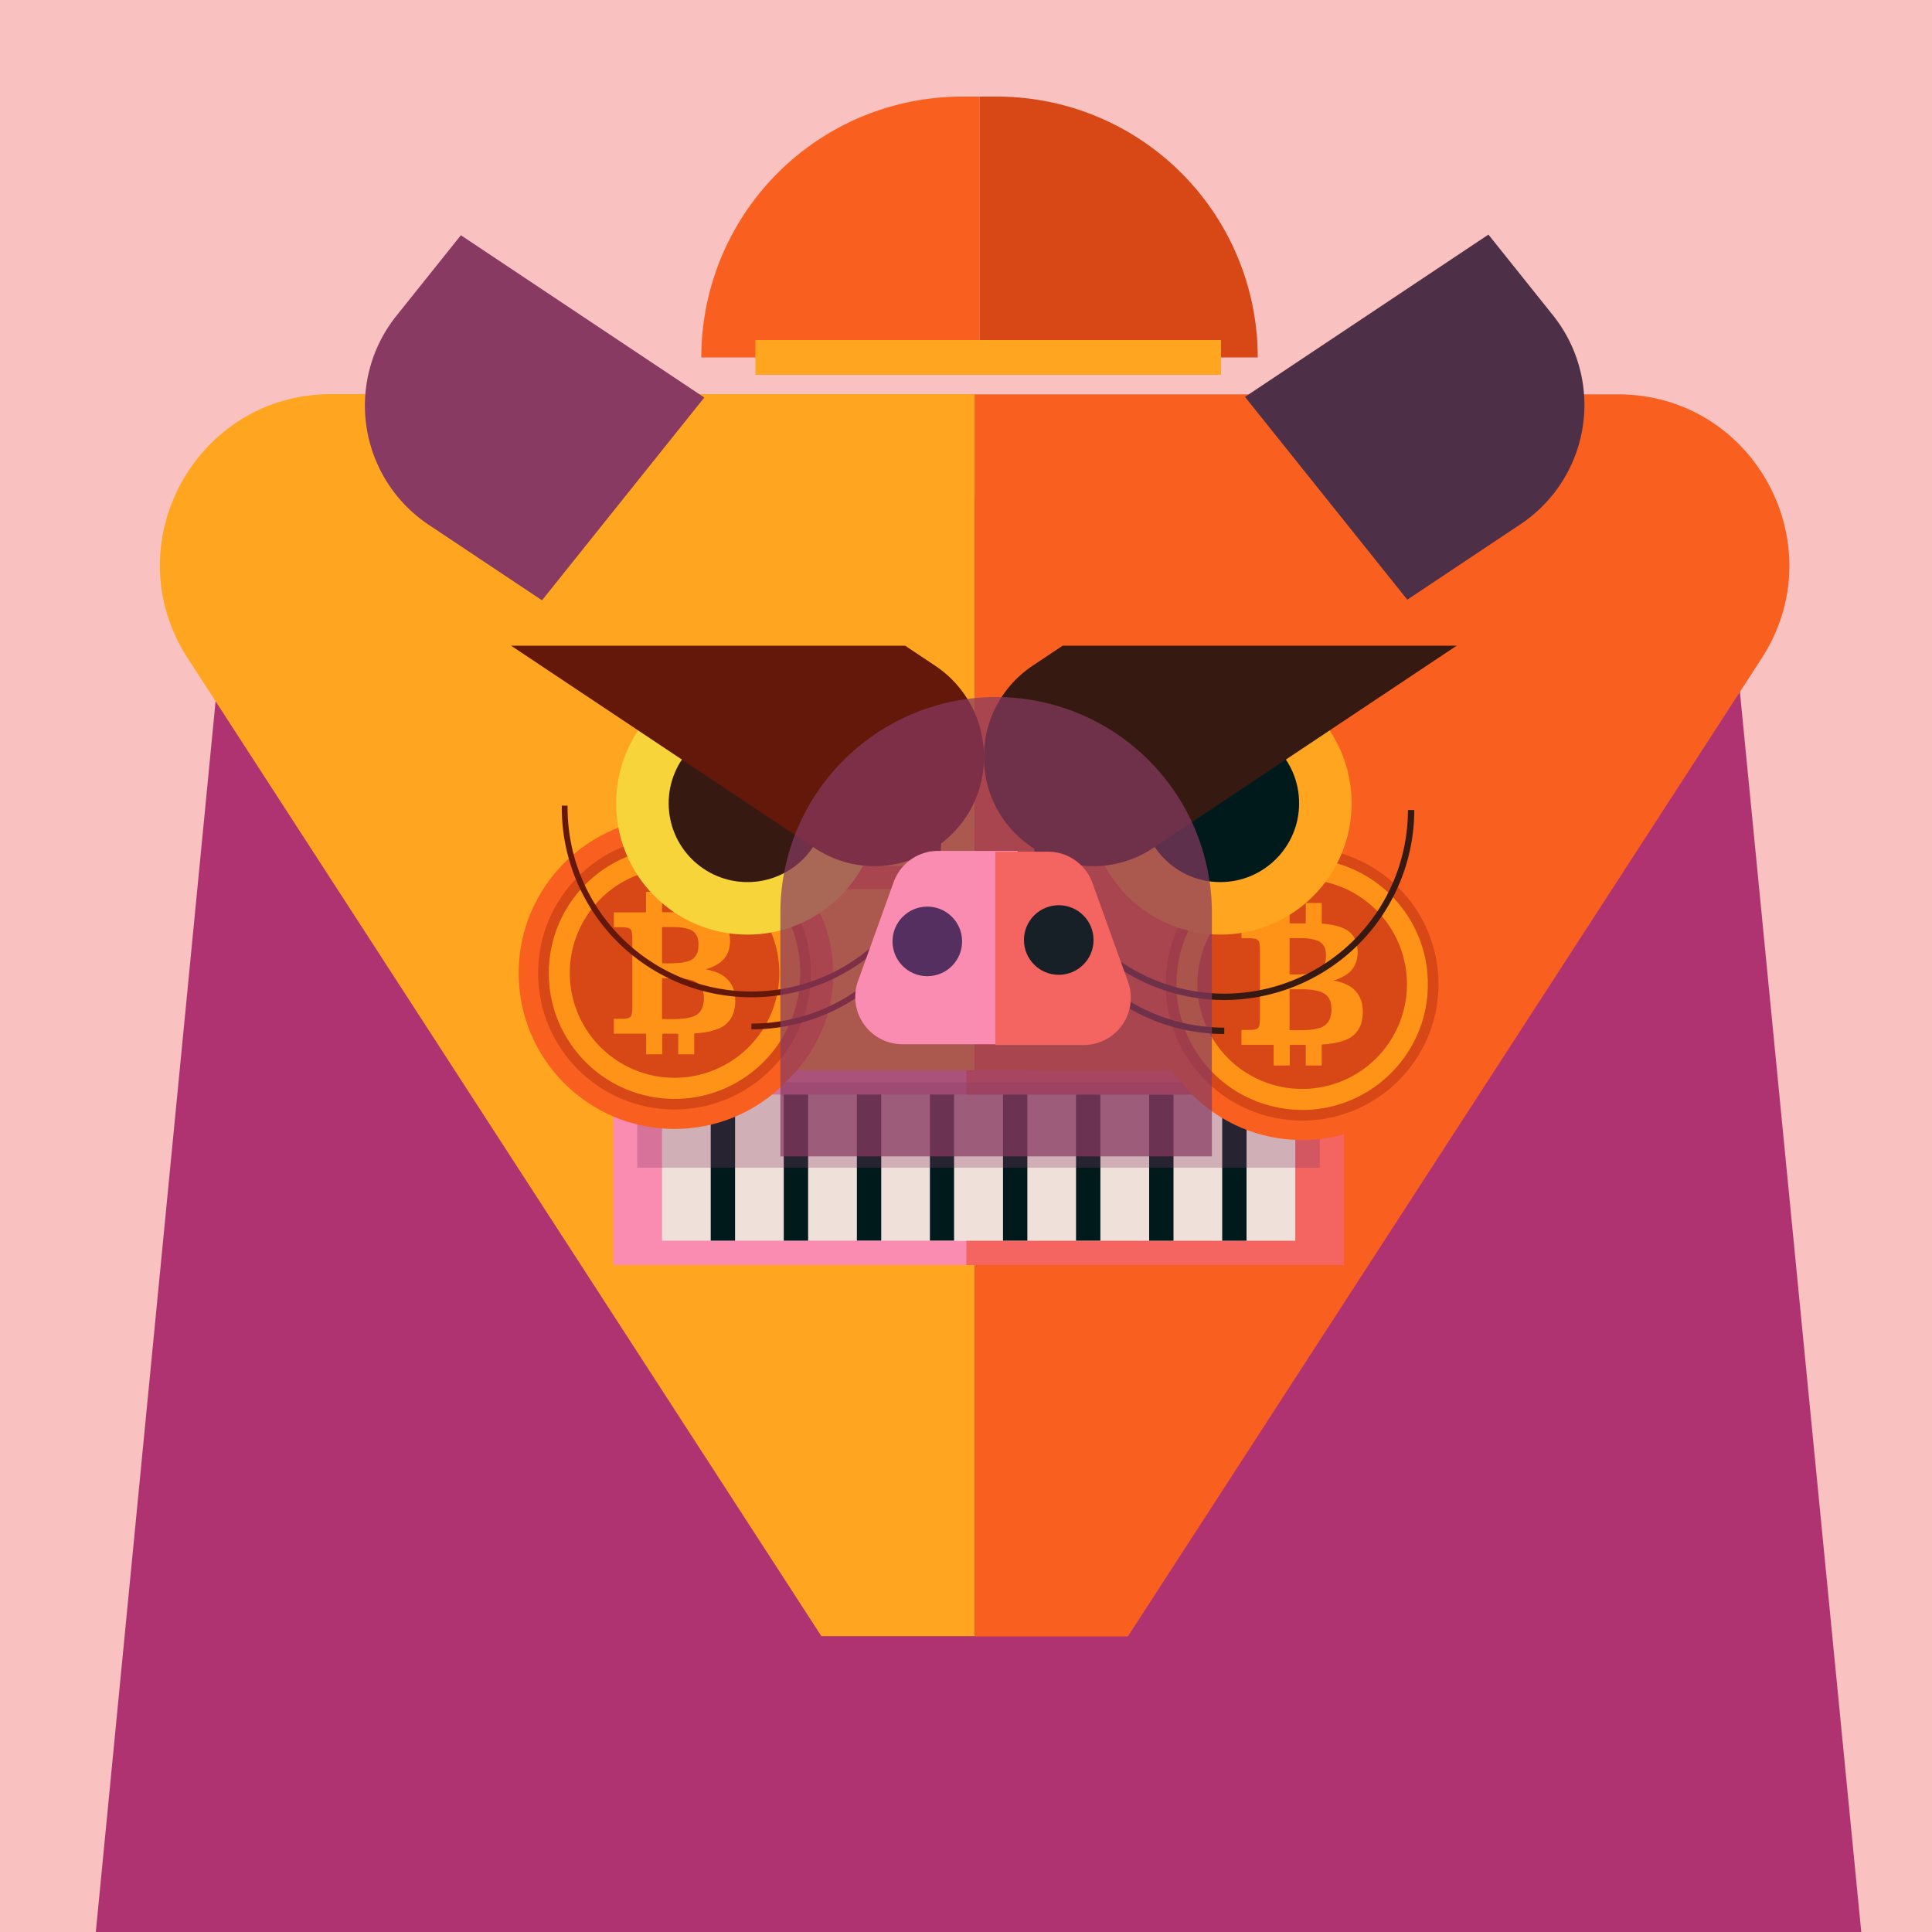
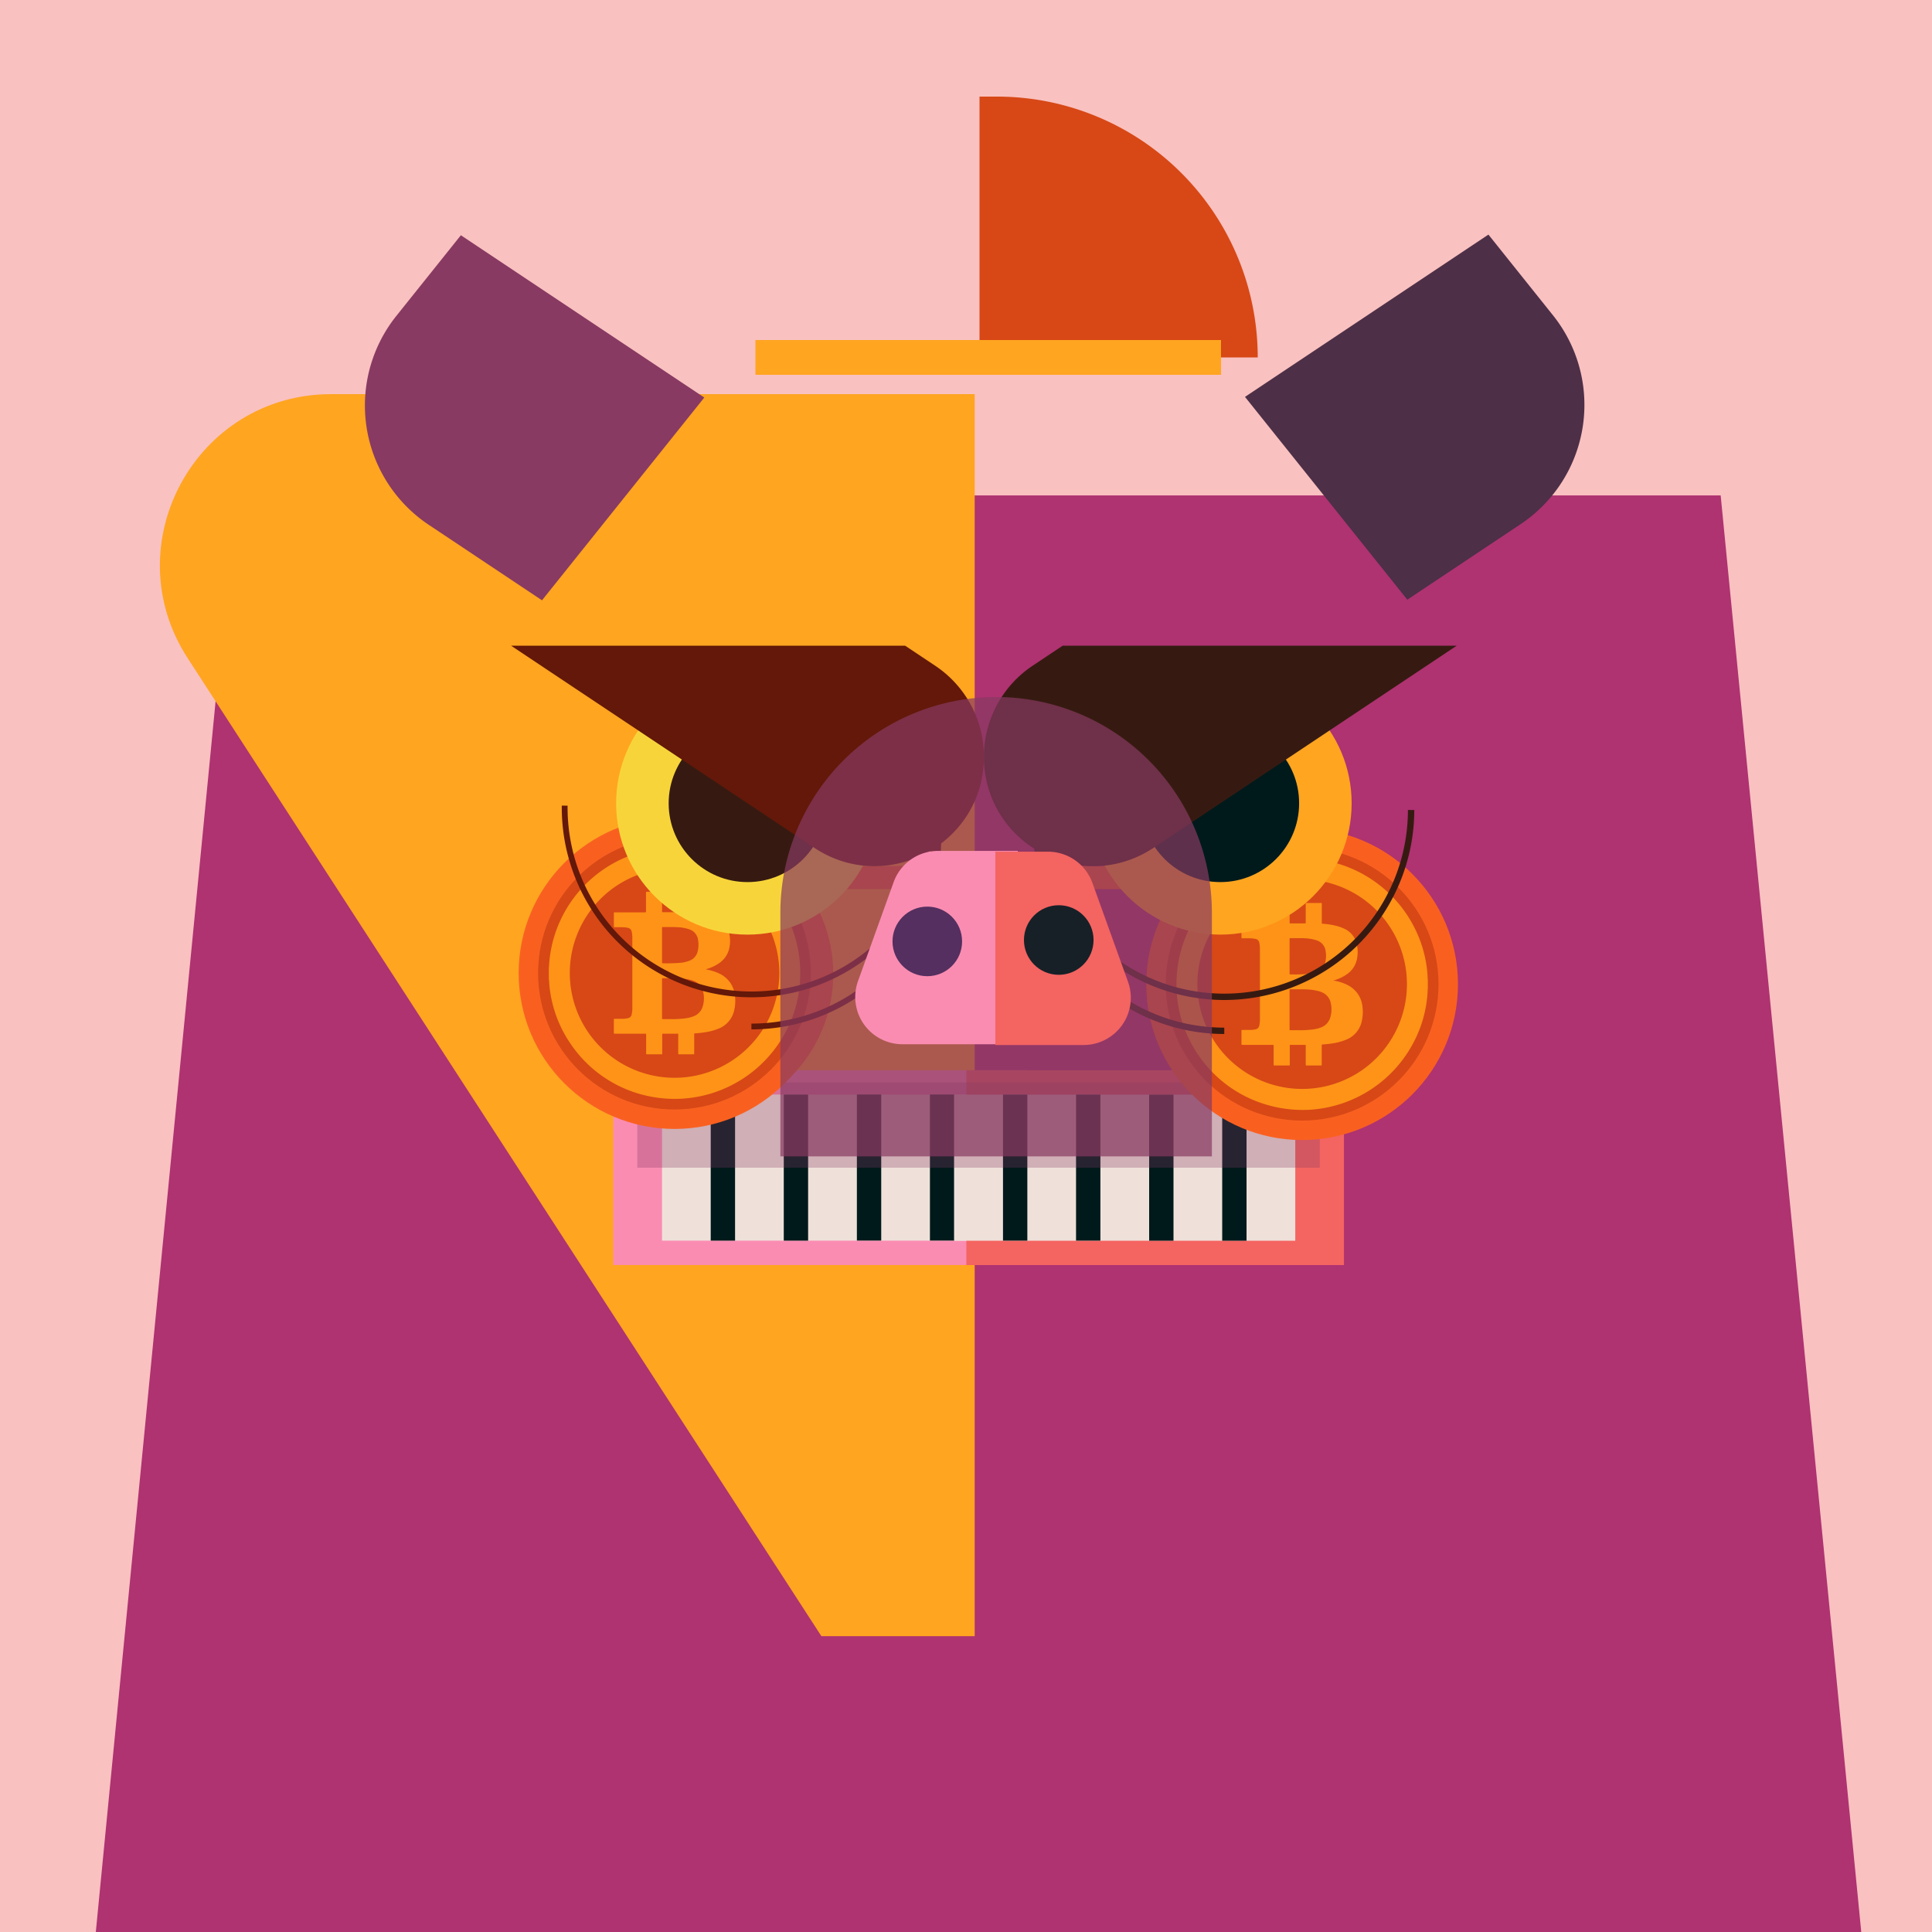
<svg xmlns="http://www.w3.org/2000/svg" viewBox="0 0 1000 1000">
  <title>Bitcoin Face</title>
  <g style="isolation:isolate">
    <rect id="Background-6" width="1025" height="1025" style="fill:#f9c1c0" />
    <g id="Body-3">
      <polygon points="964.21 1008.46 48.77 1008.46 121.96 256.43 890.62 256.43 964.21 1008.46" style="fill:#af3271" />
    </g>
    <g id="Head-7">
      <path d="M506.05,842.88H426.7l-328-506.19C60.51,277.78,102.79,200,173,200H506.05Z" transform="translate(-1.55 4)" style="fill:#ffa520" />
-       <path d="M506,843h79.35l328-506.2c38.17-58.9-4.11-136.68-74.3-136.68H506Z" transform="translate(-1.55 4)" style="fill:#f96020" />
    </g>
    <g id="Face-Accessory-2">undefined</g>
    <g id="Earrings-2">undefined</g>
    <g id="Ears-4">
      <path d="M366.21,205.76l-126-84-33.41,41.76a74.23,74.23,0,0,0,16.79,108.13l58.61,39.07" transform="translate(-1.66 0)" style="fill:#883a62" />
      <path d="M646.07,205.43l126-84,33.41,41.77a74.21,74.21,0,0,1-16.78,108.12l-58.62,39.08" transform="translate(-1.66 0)" style="fill:#4d2f47" />
    </g>
    <g id="Mouth-6">
      <rect x="317.45" y="553.94" width="214.26" height="100.83" style="fill:#fa8cb2" />
      <rect x="342.66" y="566.54" width="189.06" height="75.62" style="fill:#efe1da" />
      <rect x="367.87" y="566.54" width="12.6" height="75.62" style="fill:#001a1b" />
      <rect x="405.68" y="566.54" width="12.6" height="75.62" style="fill:#001a1b" />
      <rect x="443.52" y="566.5" width="12.6" height="75.62" style="fill:#001a1b" />
      <rect x="481.33" y="566.5" width="12.6" height="75.62" style="fill:#001a1b" />
      <rect x="501.72" y="549.98" width="195.45" height="100.83" transform="translate(1197.35 1204.78) rotate(-180)" style="fill:#f46461" />
      <rect x="495.41" y="562.58" width="176.56" height="75.62" transform="translate(1165.84 1204.78) rotate(-180)" style="fill:#efe1da" />
      <rect x="634.16" y="562.58" width="12.6" height="75.62" transform="translate(1279.37 1204.78) rotate(-180)" style="fill:#001a1b" />
      <rect x="596.35" y="562.58" width="12.6" height="75.62" transform="translate(1203.75 1204.78) rotate(-180)" style="fill:#001a1b" />
      <rect x="558.5" y="562.54" width="12.6" height="75.62" transform="translate(1128.06 1204.7) rotate(-180)" style="fill:#001a1b" />
      <rect x="520.69" y="562.54" width="12.6" height="75.62" transform="translate(1052.44 1204.7) rotate(-180)" style="fill:#001a1b" />
      <rect x="329.85" y="560.24" width="353.27" height="44.16" style="fill:#883a62;opacity:0.3;mix-blend-mode:multiply" />
    </g>
    <g id="Eyebrows-1">undefined</g>
    <g id="Glasses-2">
      <line x1="399.38" y1="454.22" x2="628.65" y2="454.22" style="fill:none;stroke:#f96020;stroke-miterlimit:10;stroke-width:12px" />
      <circle cx="355.9" cy="504.14" r="75.4" style="fill:#f96020" />
      <circle cx="355.9" cy="504.14" r="65.99" style="fill:#d74816" />
      <circle cx="670.08" cy="506.19" r="75.4" style="fill:#f96020" />
-       <circle cx="670.08" cy="506.19" r="65.99" style="fill:#d74816" />
      <rect x="330.77" y="443.76" width="43.18" height="117.66" transform="translate(246.41 1107.14) rotate(-135)" style="fill:#ffa520" />
      <rect x="651.82" y="448.91" width="43.18" height="117.66" transform="translate(790.83 1342.94) rotate(-135)" style="fill:#ffa520" />
      <circle cx="673.97" cy="509.41" r="80.67" style="fill:#f96020" />
      <circle cx="673.97" cy="509.41" r="70.6" style="fill:#d74816" />
      <g id="_04CbBX.tif" data-name="04CbBX.tif">
        <path d="M670.58,444.41h6.36a7,7,0,0,0,1.37.1c1.84.16,3.68.35,5.5.63a63.78,63.78,0,0,1,12.68,3.31,65.34,65.34,0,0,1,39.11,40.79,63.56,63.56,0,0,1,2.69,12.12c.18,1.48.31,3,.37,4.46a2.12,2.12,0,0,0,.09,1v5.23a2.12,2.12,0,0,0-.09,1,54.9,54.9,0,0,1-.63,6.25,63.25,63.25,0,0,1-6.55,20.07,65.15,65.15,0,0,1-53.35,35A65.9,65.9,0,0,1,656,572a64.66,64.66,0,0,1-36.14-26.08,64.72,64.72,0,0,1-11-31.09,17.68,17.68,0,0,0-.19-2.29c0-.74,0-1.48,0-2.22,0-1.34,0-2.67,0-4a.92.92,0,0,0,.09-.49,62.34,62.34,0,0,1,1-8.39,63.42,63.42,0,0,1,5.39-16.37,65.26,65.26,0,0,1,42.73-34.77,66.07,66.07,0,0,1,11.35-1.8A7.82,7.82,0,0,0,670.58,444.41Zm-51.09,65a54.23,54.23,0,1,0,54.21-54.24A54.19,54.19,0,0,0,619.49,509.45Z" transform="translate(0.28 0)" style="fill:#ff9317" />
        <path d="M690,507.52a25.62,25.62,0,0,1,6.66,2.06,14.26,14.26,0,0,1,6.41,5.71,14.83,14.83,0,0,1,1.85,5.64,22,22,0,0,1-.33,7.54,13.22,13.22,0,0,1-8.27,9.74,30.57,30.57,0,0,1-7,1.86c-1.62.25-3.25.43-4.89.53-.57,0-.58,0-.58.63v9.65c0,.61,0,.62-.62.62h-7c-.69,0-.66,0-.66-.64,0-3.11,0-6.23,0-9.34,0-.77.07-.69-.7-.69h-7c-.57,0-.57,0-.57.58,0,3.13,0,6.27,0,9.4,0,.72,0,.69-.67.69h-7c-.67,0-.67,0-.67-.69v-9.65c0-.23-.08-.36-.33-.34a4,4,0,0,1-.49,0h-15a3.09,3.09,0,0,0-.43,0c-.29,0-.41-.07-.41-.38,0-2.31,0-4.61,0-6.92,0-.33.13-.42.44-.42,1.43,0,2.87,0,4.3,0a12,12,0,0,0,2.59-.34,2.35,2.35,0,0,0,1.89-1.91,14.88,14.88,0,0,0,.34-3.46q0-13.57,0-27.15c0-3,0-6,0-9a15.79,15.79,0,0,0-.32-3.28,2.46,2.46,0,0,0-2.08-2,16.28,16.28,0,0,0-3.34-.3h-3.24c-.57,0-.57,0-.58-.59v-6.42c0-.73-.06-.68.67-.68h15.26c.69,0,.69,0,.69-.67v-9.09c0-.16,0-.33,0-.5s.11-.33.34-.32h7.29c.75,0,.68-.08.68.65,0,3,0,6.1,0,9.16,0,.85-.07.76.77.76h7c.56,0,.56,0,.56-.6,0-.12,0-.25,0-.37v-8.85c0-.14,0-.29,0-.43s.1-.34.33-.33h7.29c.73,0,.7-.11.7.71v9.53c0,.47,0,.47.48.51a39.71,39.71,0,0,1,7.42,1.19,21.81,21.81,0,0,1,3.9,1.46,11.2,11.2,0,0,1,6.13,7.38,17.38,17.38,0,0,1,.14,8.8,12.55,12.55,0,0,1-5.07,7.31,22.17,22.17,0,0,1-6.5,3.08C690.26,507.34,690.12,507.31,690,507.52Zm-22.8,15.07c0,3.37,0,6.73,0,10.09,0,.54,0,.54.54.55h3.68a53.15,53.15,0,0,0,7.77-.38,18,18,0,0,0,4.45-1.12,7.74,7.74,0,0,0,4.62-5.07,14.53,14.53,0,0,0,.31-7.26,7.67,7.67,0,0,0-3.4-5.15,11.15,11.15,0,0,0-3.28-1.33,29.3,29.3,0,0,0-5.59-.79c-2.91-.17-5.82,0-8.72-.09-.31,0-.41.12-.39.4a3.23,3.23,0,0,1,0,.44Zm0-27.66v5.17c0,1.26,0,2.53,0,3.79,0,.3.06.46.41.45a81.74,81.74,0,0,0,9.39-.27,18.07,18.07,0,0,0,4.46-1.09,6.73,6.73,0,0,0,4.19-4.83,14.13,14.13,0,0,0,.21-5.86,6.67,6.67,0,0,0-4.65-5.57,22.27,22.27,0,0,0-6.11-1.07c-2.45-.12-4.9,0-7.35-.06h-.24q-.31,0-.3.3v9Z" transform="translate(0.28 0)" style="fill:#ff9317" />
      </g>
      <circle cx="349.13" cy="503.67" r="80.67" style="fill:#f96020" />
      <circle cx="349.12" cy="503.67" r="70.6" style="fill:#d74816" />
      <g id="_04CbBX.tif-2" data-name="04CbBX.tif">
        <path d="M345.74,438.67h6.36a6.91,6.91,0,0,0,1.37.09c1.84.16,3.67.35,5.5.64a63.69,63.69,0,0,1,12.67,3.31,65.22,65.22,0,0,1,39.11,40.78,62.91,62.91,0,0,1,2.69,12.13c.18,1.48.32,3,.38,4.46a2,2,0,0,0,.09,1v5.24a1.86,1.86,0,0,0-.09,1,56.77,56.77,0,0,1-.63,6.25,62.86,62.86,0,0,1-6.56,20.07,65.11,65.11,0,0,1-53.35,35,65.87,65.87,0,0,1-22.11-2.31A64.63,64.63,0,0,1,295,540.18a63.4,63.4,0,0,1-9.19-20.3A64.55,64.55,0,0,1,284,509.1a15.84,15.84,0,0,0-.2-2.29c0-.74,0-1.48,0-2.22,0-1.34,0-2.68,0-4a.9.9,0,0,0,.09-.48,62.17,62.17,0,0,1,1-8.39,63.72,63.72,0,0,1,5.38-16.38,65.07,65.07,0,0,1,54.09-36.56A10.51,10.51,0,0,0,345.74,438.67Zm-51.09,65a54.22,54.22,0,1,0,54.2-54.25A54.19,54.19,0,0,0,294.65,503.71Z" transform="translate(0.28 0)" style="fill:#ff9317" />
        <path d="M365.19,501.77a26.28,26.28,0,0,1,6.66,2.06,14.31,14.31,0,0,1,6.41,5.71,14.55,14.55,0,0,1,1.85,5.64,21.55,21.55,0,0,1-.33,7.55,13.23,13.23,0,0,1-8.27,9.74,30.28,30.28,0,0,1-7,1.85q-2.43.39-4.89.54c-.57,0-.57,0-.58.62v7c0,.87,0,1.75,0,2.62,0,.61,0,.61-.62.61h-7c-.68,0-.65,0-.65-.64v-9.34c0-.78.07-.7-.71-.7h-7c-.56,0-.57,0-.57.58v9.41c0,.71.06.69-.66.69h-7c-.67,0-.67,0-.67-.7v-9.15c0-.17,0-.33,0-.5s-.08-.35-.33-.33H317.86c-.28,0-.41-.07-.41-.38,0-2.3,0-4.61,0-6.91,0-.33.13-.42.45-.42,1.43,0,2.86,0,4.3,0a12.49,12.49,0,0,0,2.58-.33,2.34,2.34,0,0,0,1.89-1.91,15,15,0,0,0,.35-3.46V494.49c0-3,0-6,0-9a15.64,15.64,0,0,0-.33-3.27,2.47,2.47,0,0,0-2.07-2,16.44,16.44,0,0,0-3.35-.3c-1.08,0-2.16,0-3.24,0-.56,0-.57,0-.57-.6v-6.41c0-.73-.07-.68.66-.68h12.27c1,0,2,0,3,0,.69,0,.69,0,.7-.66V462.4c0-.17,0-.33,0-.5s.11-.33.34-.32h7.29c.74,0,.68-.07.68.66v9.15c0,.86-.06.76.78.76,2.24,0,4.48,0,6.72,0h.25c.56,0,.56,0,.57-.59v-9.22c0-.15,0-.29,0-.44s.09-.34.33-.32h7.29c.72,0,.69-.1.69.72v9.52c0,.48,0,.47.48.51a40.53,40.53,0,0,1,7.43,1.2,21.71,21.71,0,0,1,3.89,1.46,11.18,11.18,0,0,1,6.13,7.37,17.31,17.31,0,0,1,.14,8.81,12.55,12.55,0,0,1-5.07,7.31,22.51,22.51,0,0,1-6.49,3.08C365.42,501.59,365.27,501.56,365.19,501.77Zm-22.8,15.08v10.09c0,.53,0,.54.55.54h3.67a53.08,53.08,0,0,0,7.77-.37,18.41,18.41,0,0,0,4.45-1.13,7.7,7.7,0,0,0,4.62-5.06,14.42,14.42,0,0,0,.31-7.26,7.61,7.61,0,0,0-3.4-5.15,10.83,10.83,0,0,0-3.27-1.33,29.4,29.4,0,0,0-5.6-.79c-2.9-.17-5.81-.05-8.72-.1-.31,0-.41.12-.38.41s0,.29,0,.43Zm0-27.66v5.16c0,1.27,0,2.53,0,3.8,0,.3.06.45.4.45a81.86,81.86,0,0,0,9.4-.28,17.54,17.54,0,0,0,4.45-1.08,6.78,6.78,0,0,0,4.2-4.83,14,14,0,0,0,.2-5.87,6.62,6.62,0,0,0-4.65-5.56,21.54,21.54,0,0,0-6.1-1.07c-2.45-.12-4.9-.05-7.35-.06h-.25c-.2,0-.3.1-.3.31s0,.33,0,.5Z" transform="translate(0.28 0)" style="fill:#ff9317" />
      </g>
    </g>
    <g id="Eyes-2">
      <circle cx="631.63" cy="415.78" r="67.98" style="fill:#ffa520" />
      <circle cx="631.63" cy="415.78" r="40.79" style="fill:#001a1b" />
      <circle cx="386.89" cy="415.78" r="67.98" style="fill:#f7d53a" />
      <circle cx="386.89" cy="415.78" r="40.79" style="fill:#361a11" />
      <path d="M468.2,334.2l15.6,10.4A56.56,56.56,0,0,1,509,391.67h0c0,45.18-50.35,72.12-87.94,47.06L264.25,334.2" transform="translate(0.28 0)" style="fill:#631809" />
      <path d="M549.78,334.2l-15.6,10.4A56.56,56.56,0,0,0,509,391.67h0c0,45.18,50.35,72.12,87.94,47.06L753.72,334.2" transform="translate(0.28 0)" style="fill:#361a11" />
      <path d="M292,417a96.71,96.71,0,1,0,193.41,0" transform="translate(0.28 0)" style="fill:none;stroke:#631809;stroke-miterlimit:10;stroke-width:3px" />
      <path d="M388.65,531.31a96.71,96.71,0,0,0,96.71-96.7" transform="translate(0.28 0)" style="fill:none;stroke:#631809;stroke-miterlimit:10;stroke-width:3px" />
      <path d="M633.4,517.6a98.46,98.46,0,0,1-98.35-98.35h3.29a95.06,95.06,0,1,0,190.12,0h3.29A98.46,98.46,0,0,1,633.4,517.6Z" transform="translate(0.28 0)" style="fill:#361a11" />
      <path d="M633.4,535.19a98.45,98.45,0,0,1-98.35-98.34h3.29a95.16,95.16,0,0,0,95.06,95.06Z" transform="translate(0.28 0)" style="fill:#361a11" />
    </g>
    <g id="Nose-1">
      <path d="M515.59,360.78h0A111.68,111.68,0,0,1,627.27,472.46V598.54a0,0,0,0,1,0,0H403.92a0,0,0,0,1,0,0V472.46A111.68,111.68,0,0,1,515.59,360.78Z" style="fill:#883a62;opacity:0.7" />
      <path d="M458.09,527.5h59.68V427.43H476.51a24.44,24.44,0,0,0-23,16.17l-18.42,51.17A24.45,24.45,0,0,0,458.09,527.5Z" transform="translate(9.03 13)" style="fill:#fa8cb2" />
      <circle cx="479.97" cy="487.27" r="18.01" style="fill:#542f5f" />
      <path d="M551.83,527.9H506.16V427.83h27.25a24.45,24.45,0,0,1,23,16.17l18.42,51.17A24.45,24.45,0,0,1,551.83,527.9Z" transform="translate(9.03 13)" style="fill:#f46461" />
      <circle cx="548.01" cy="486.55" r="18.01" style="fill:#172027" />
    </g>
    <g id="Hat-1">
-       <path d="M498,50h9a0,0,0,0,1,0,0V185a0,0,0,0,1,0,0H363a0,0,0,0,1,0,0v0A135,135,0,0,1,498,50Z" style="fill:#f96020" />
      <path d="M507,50h9A135,135,0,0,1,651,185v0a0,0,0,0,1,0,0H507a0,0,0,0,1,0,0V50A0,0,0,0,1,507,50Z" style="fill:#d74816" />
      <rect x="391" y="176" width="241" height="18" style="fill:#ffa520" />
    </g>
  </g>
</svg>